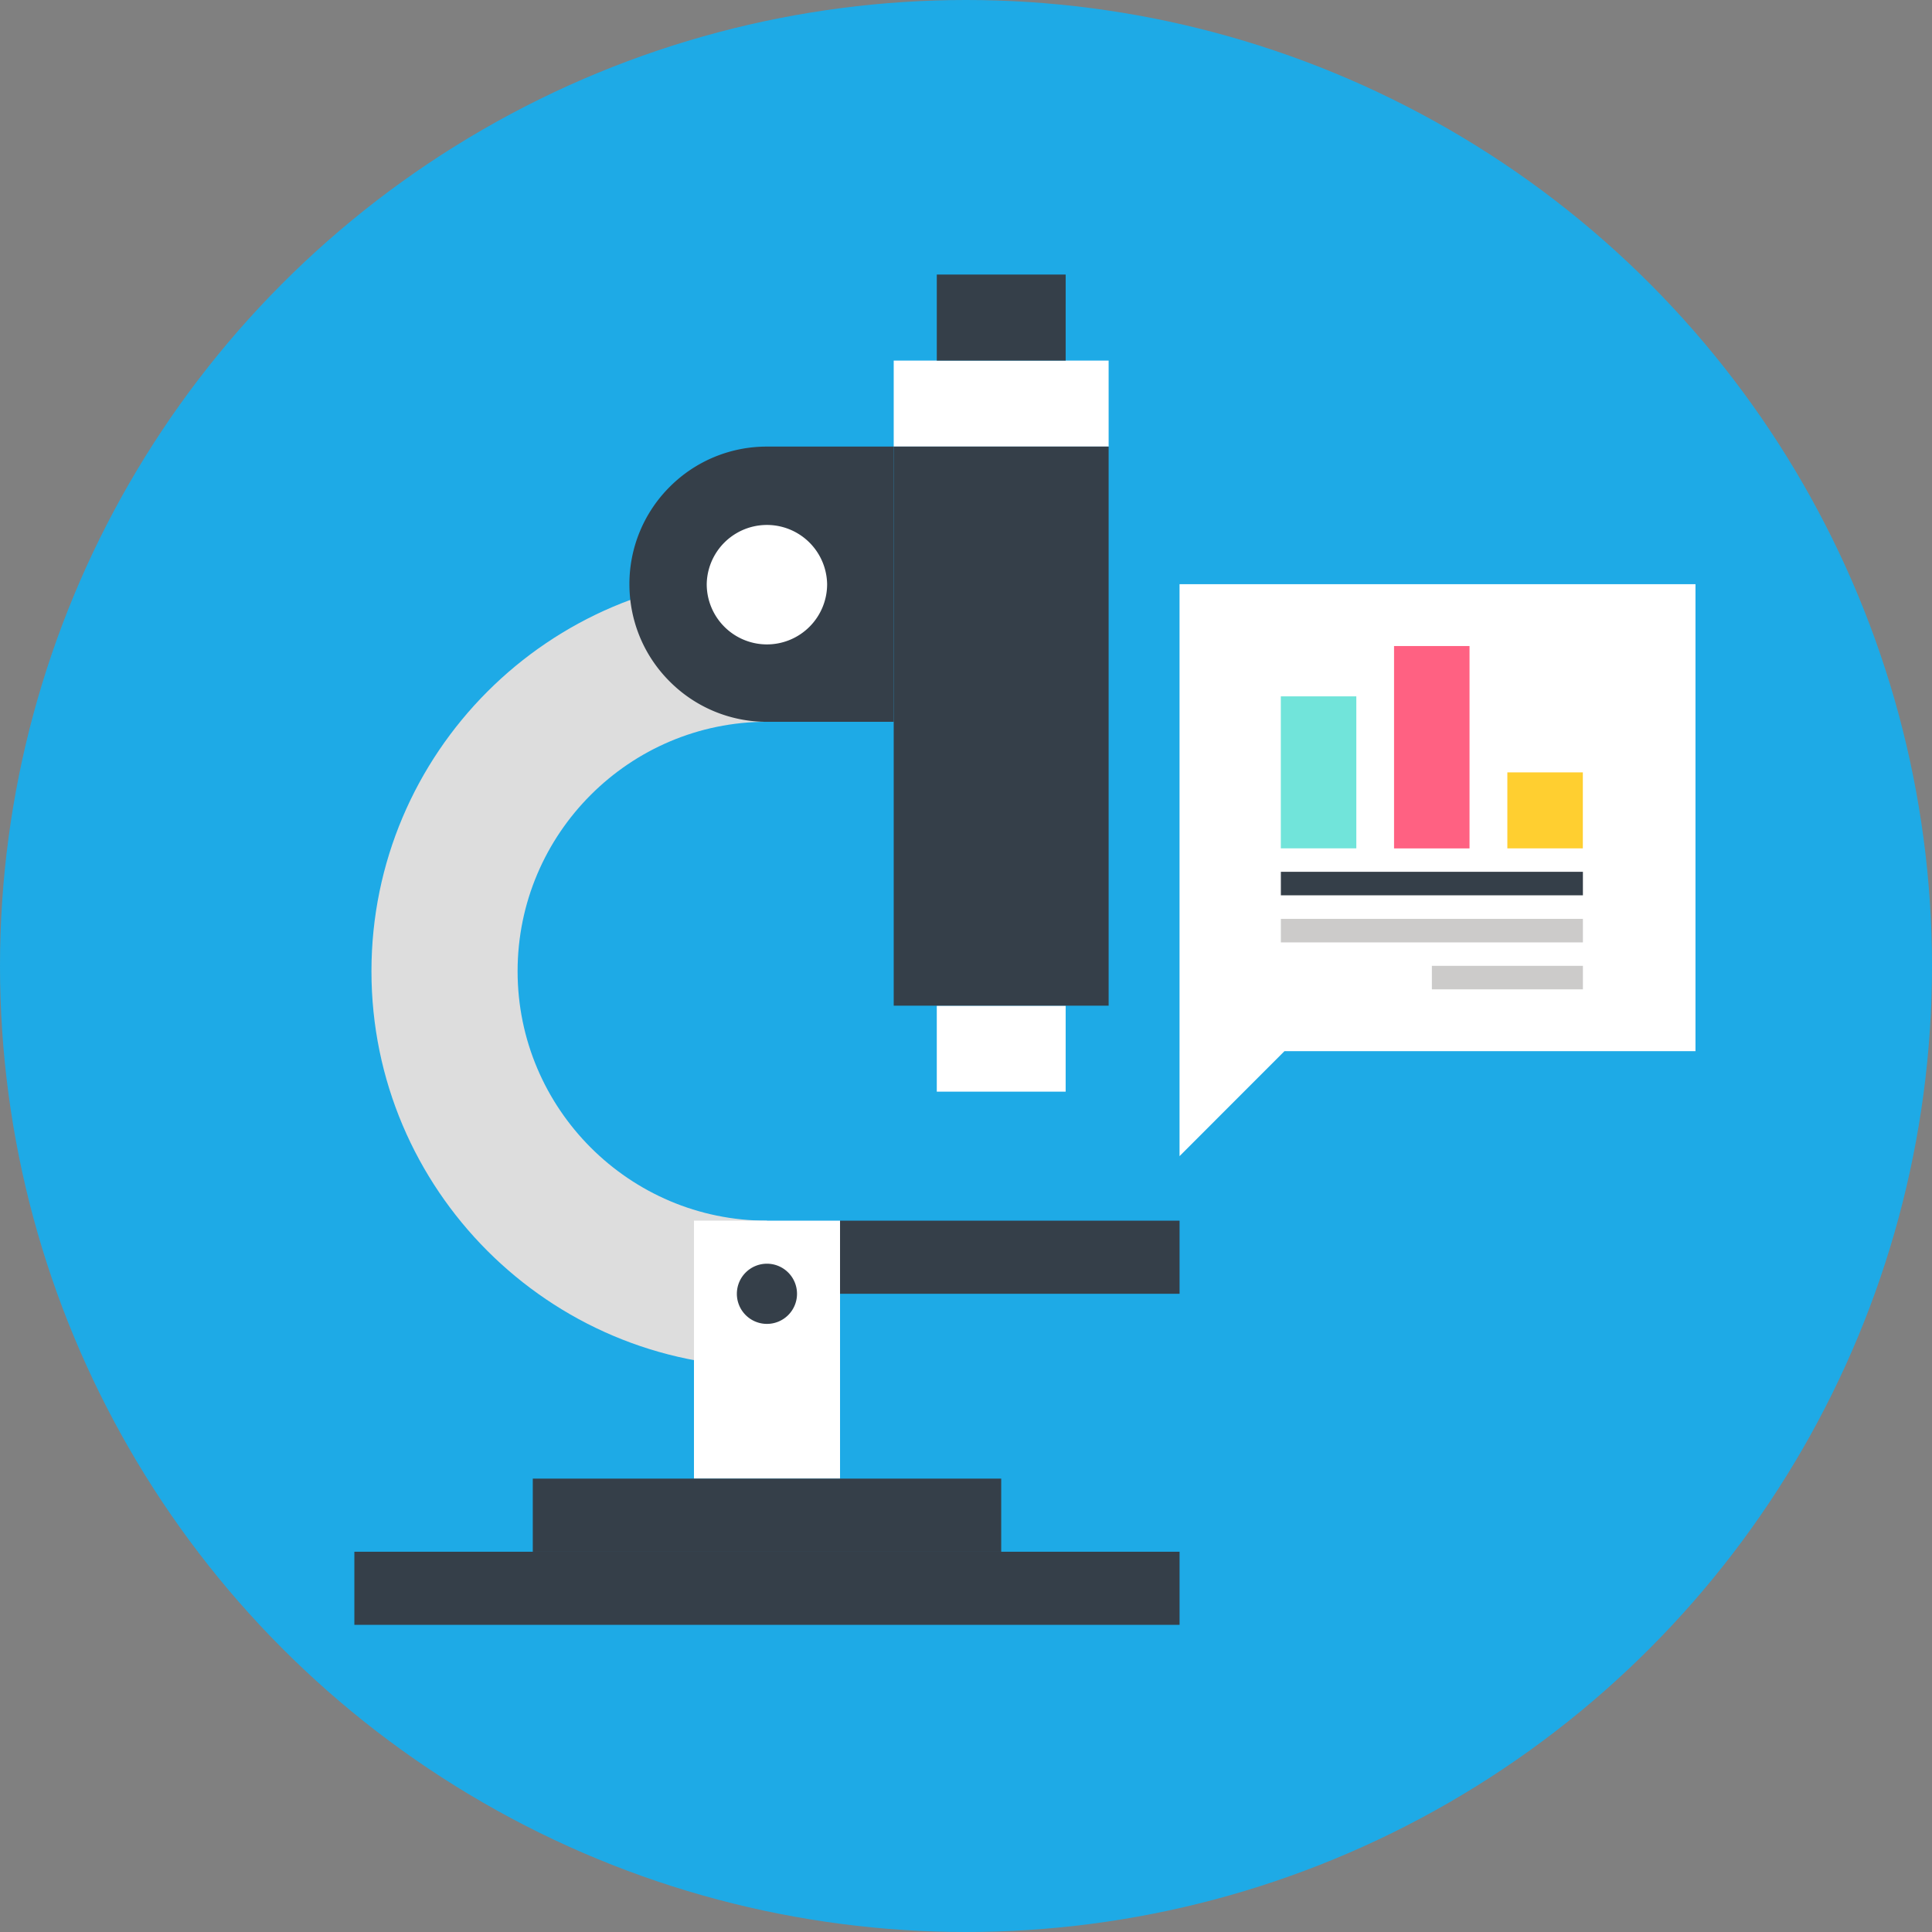
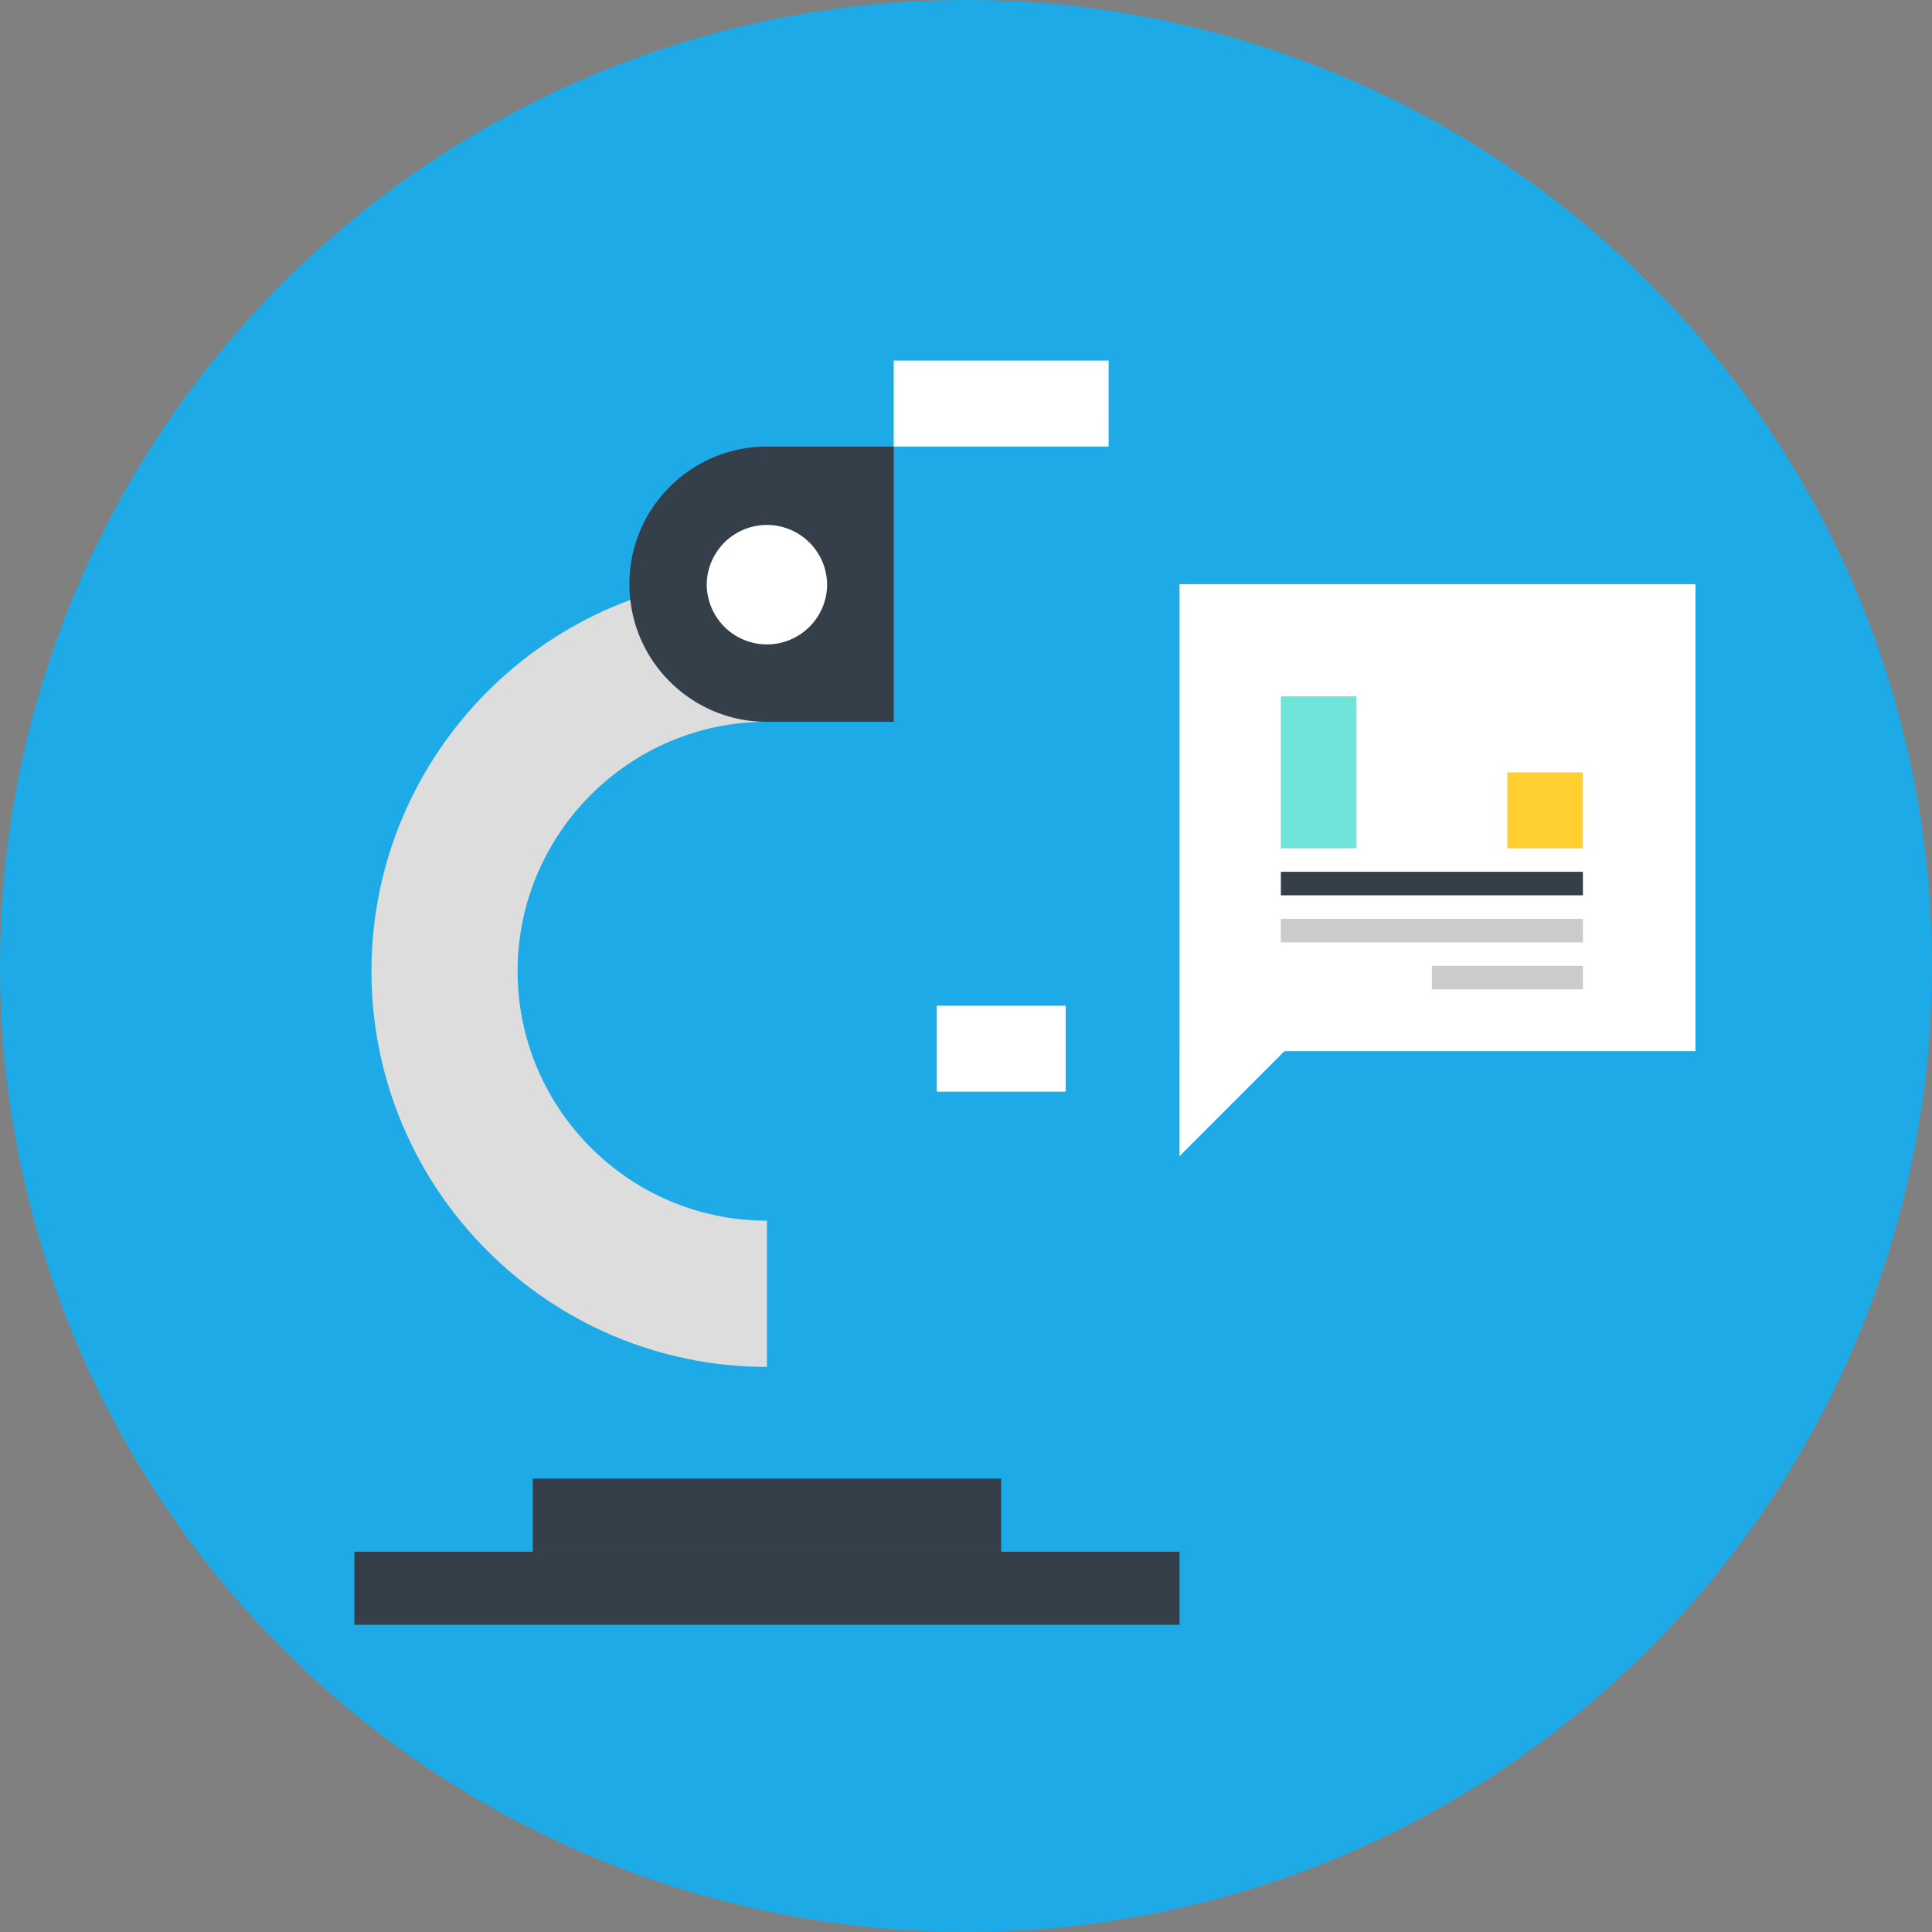
<svg xmlns="http://www.w3.org/2000/svg" width="240" height="240" viewBox="0 0 240 240">
  <rect x="0" y="0" width="240" height="240" fill="#808080" stroke="none" />
  <g fill="none" fill-rule="evenodd">
    <circle cx="120" cy="120" r="120" fill="#1EAAE6" />
    <path fill="#DDD" d="M95.27 169.8v-18.163c-17.078 0-30.972-13.9-30.972-30.986 0-17.087 13.894-30.989 30.973-30.989V71.498c-27.089 0-49.128 22.05-49.128 49.153 0 27.1 22.039 49.15 49.128 49.15" />
-     <path fill="#FFF" d="M104.352 183.686H86.207v-32.05h18.145z" />
    <path fill="#353F49" d="M146.53 201.843H44.02v-9.08h102.51zM124.374 192.76h-58.19v-9.081h58.19z" />
    <path fill="#FFF" d="M132.38 135.611h-16.009v-10.678h16.01zM137.719 55.476H111.02V44.794h26.698z" />
-     <path fill="#353F49" d="M137.719 124.926H111.02v-69.45h26.698zM132.38 44.794h-16.009V34.105h16.01zM146.53 160.716h-42.178v-9.08h42.178z" />
    <path fill="#353F49" d="M111.022 55.477H95.271a17.007 17.007 0 0 0-12.08 5.005 17.038 17.038 0 0 0-5.003 12.086c0 4.376 1.663 8.752 5.003 12.086a17.008 17.008 0 0 0 12.08 5.013h15.751v-34.19z" />
    <path fill="#FFF" d="M87.792 72.568a7.484 7.484 0 0 0 7.479 7.483 7.48 7.48 0 0 0 7.477-7.483 7.479 7.479 0 0 0-14.956 0" />
-     <path fill="#353F49" d="M95.272 156.982a3.738 3.738 0 0 0-3.736 3.738 3.738 3.738 0 0 0 3.736 3.739 3.738 3.738 0 0 0 3.736-3.739 3.738 3.738 0 0 0-3.736-3.738" />
    <path fill="#FFF" d="M210.619 130.58h-64.092V72.57h64.092zM146.527 143.62l13.029-13.038h-13.03z" />
    <path fill="#FFCF30" d="M196.626 105.387h-9.377v-9.44h9.377z" />
-     <path fill="#FF6182" d="M182.55 105.393h-9.376v-25.14h9.376z" />
+     <path fill="#FF6182" d="M182.55 105.393h-9.376h9.376z" />
    <path fill="#71E4DA" d="M168.488 105.384h-9.38v-18.88h9.38z" />
    <path fill="#353F49" d="M196.634 111.219h-37.52v-2.92h37.52z" />
    <path fill="#CCCBCA" d="M196.634 117.068h-37.52v-2.921h37.52zM196.634 122.9h-18.76v-2.92h18.76z" />
  </g>
</svg>